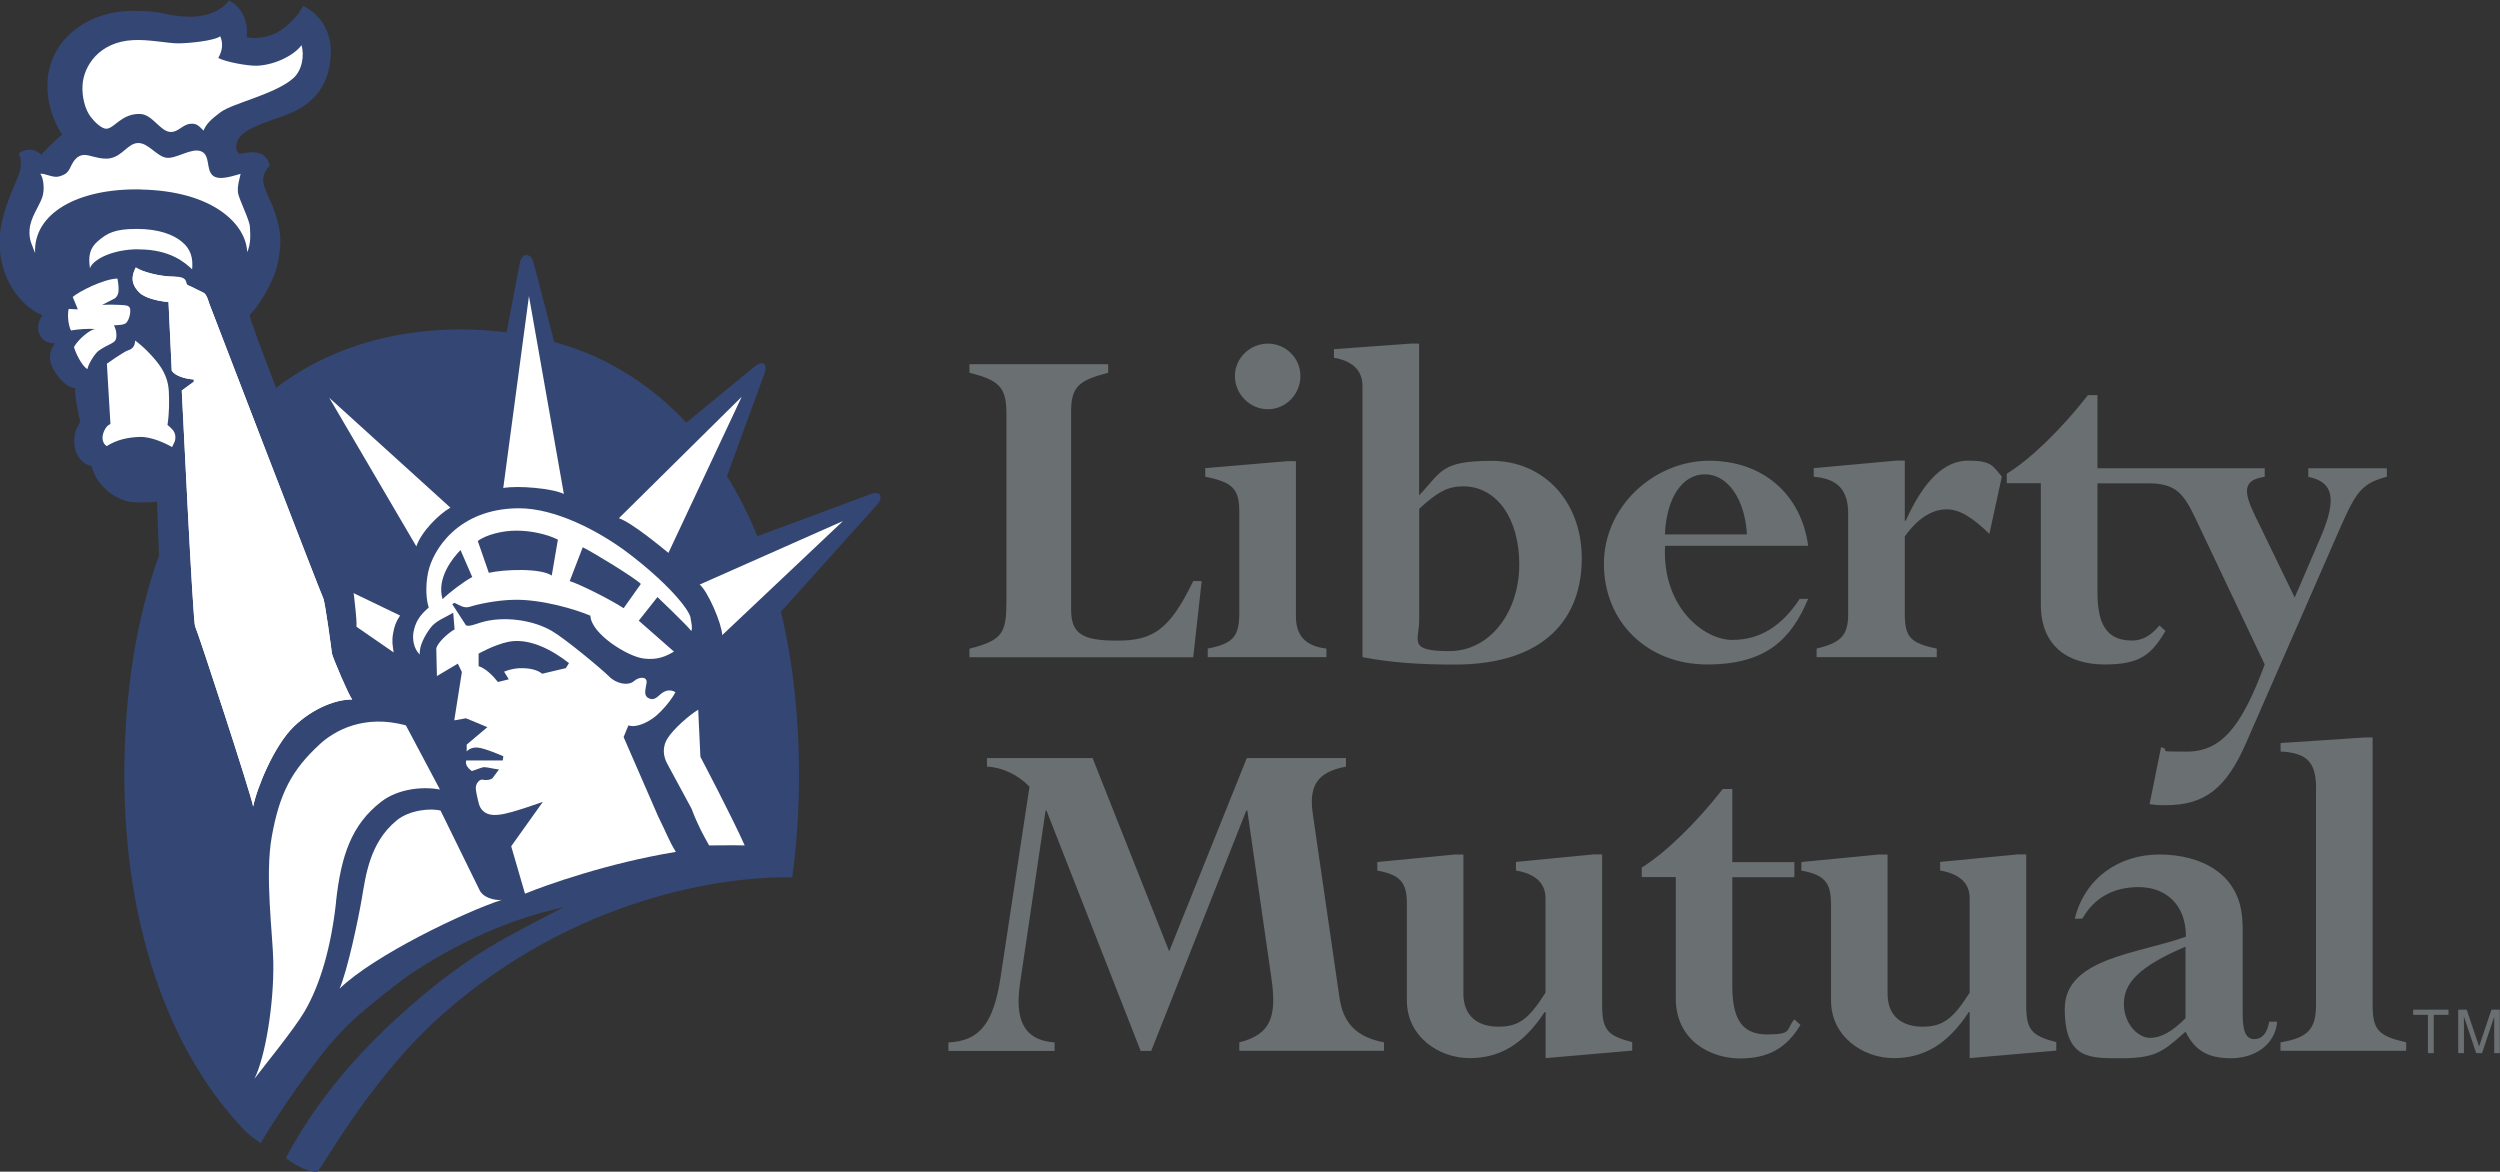
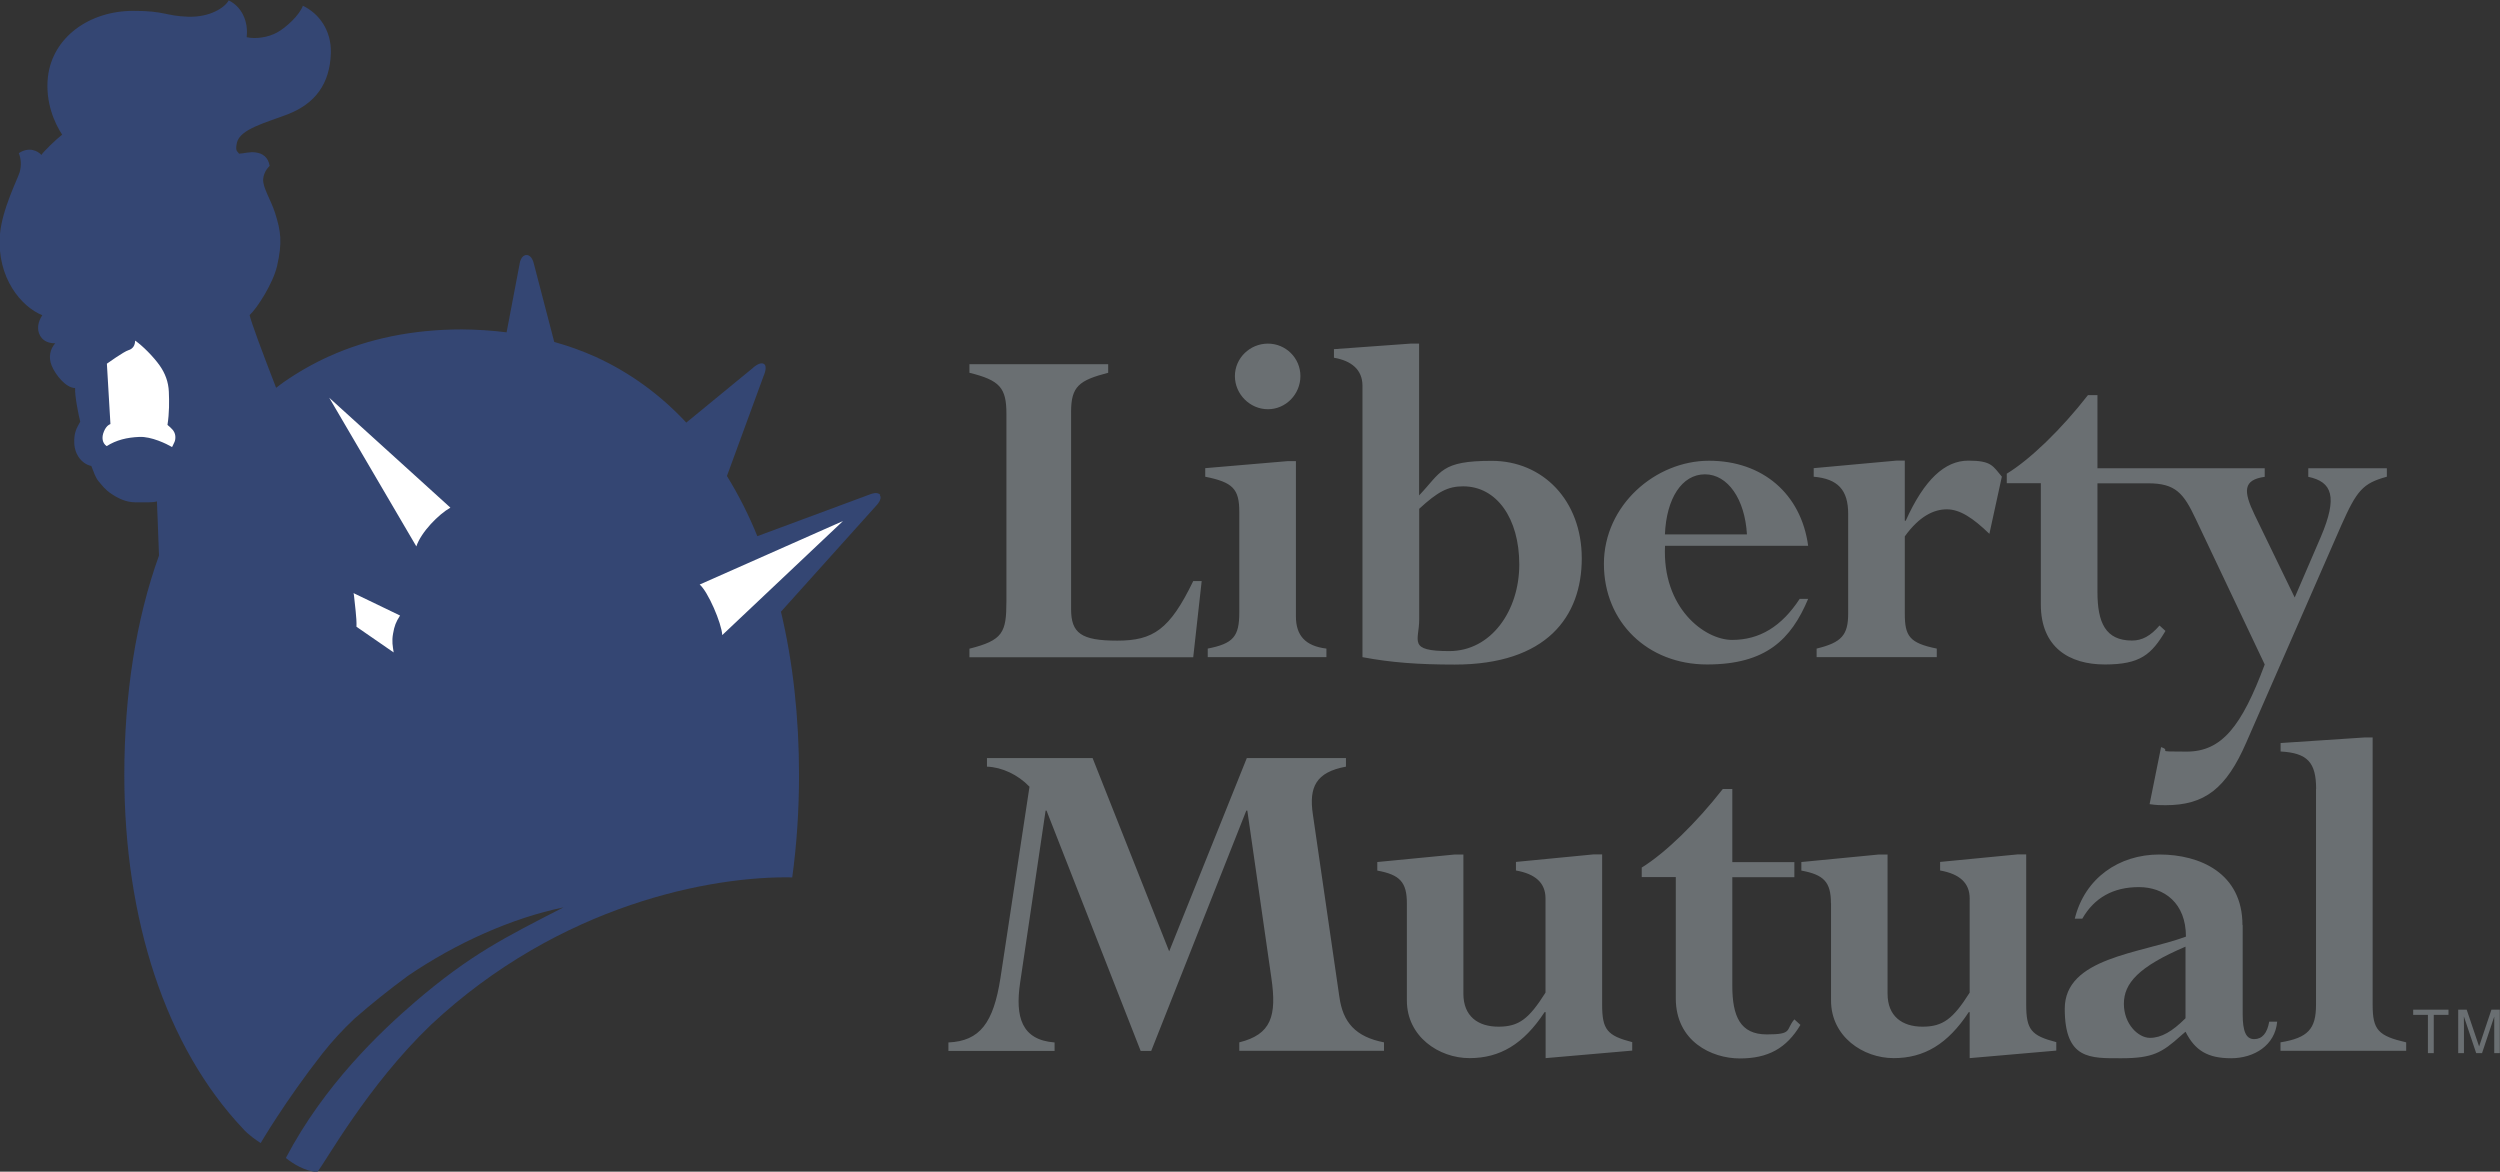
<svg xmlns="http://www.w3.org/2000/svg" id="Layer_1" version="1.1" viewBox="0 0 2392.9 1121.5">
  <rect x="0" y="0" width="2392.9" height="1121.5" fill="#333333" stroke="none" />
  <defs>
    <style> .st0 { fill: #344673; } .st1 { fill: #fff; } .st2 { fill: #6a6f72; } </style>
  </defs>
  <path class="st0" d="M842.5,473.7c-2.7-3.6-9.5-.6-9.5-.6l-108.1,40.1c-8.1-20-17.8-39.2-29.1-57.6l35-95.5s4.4-9.5.3-11.8c-4-2.4-10.6,4-10.6,4l-63.6,52.2c-24.8-26.6-53.9-48-87.4-63.2-12.6-5.6-25.7-10.3-39-14l-19.7-75.6s-1.7-7.6-6.8-7.6-6.4,7.2-6.4,7.2l-12.7,66.8c-14.2-1.8-28.5-2.7-42.8-2.8-47.4,0-89.6,9-126.5,25.5-15.6,7-30.5,15.5-44.5,25.3-2.3,1.6-4.5,3.4-6.8,5.1-13.1-33.8-23.4-61.4-25.4-69.6,7.3-6.6,22.6-30.7,26.3-47,5.2-22.7,3.6-33.5-1.9-50.7-4-12.6-11.9-24.4-11.4-32.3.4-5.9,3.6-10.2,6.2-12.9-1.4-8.3-6.9-12-13.4-12.8-5.9-.8-10.6.9-15.9,1.2-1.3-2.4-4-2-2-10.6,3-13,28-19.2,48.6-27.1,25.9-10.1,40.4-28.7,41.3-58.7.6-21.8-11.5-37.9-26.8-45.2-3.1,8.8-15.7,20.6-24.5,25.5-8.6,4.8-20.7,6.6-29.3,4.6,1.9-16-5.5-29.7-17.2-35.2-3.7,6.8-17.8,16.3-39,15.6-21.2-.7-22.5-5.7-52.3-5.6-42.4,0-77.4,25.6-81.7,63.1-2.8,24.4,6.6,44.8,13.6,55.4-5.3,4-17.6,15.9-19.9,19.4-3.1-3.6-11.5-8.3-21.6-1.7,2.2,5.3,2.6,11.8.9,18-1.7,6.1-17.2,36.2-19,60.4-3,41,20.7,68.8,40.6,76.7-4.4,6.6-5.3,13.7-2.2,19.4,2,3.8,6.2,7.5,14.6,7.5-4.9,5.3-6.7,13.3-3.5,21.2,3.5,8.8,13.7,21.6,22.5,21.6-.4,7.5,3.1,25.1,4.9,32.2-3.1,5.7-6.2,10.1-5.7,20.7.4,11,7.5,19.9,16.3,21.7,2.2,5.3,3.9,11.1,6.9,14.6,3.1,3.5,5.8,7.8,12.5,12.2,6.6,4.4,14.1,8,22.9,8s16.6.4,20.5-.9c.2,2.5,1,25.9,2,51.8-22.2,61.7-33.2,133.3-33.2,210.1h0c0,137.6,39.2,260.2,114.2,339.2,0,0,4.3,5.3,16.3,13.1,0,0,23.4-40.1,59.1-85.7,9.4-11.9,19.7-23.1,30.8-33.5,16.4-14.3,33.5-28,51.1-40.9,46.1-31.4,99.5-55.3,148.8-65.5-56.5,29.1-88.6,44.8-141.8,90.3-33.6,28.9-87.3,79.8-123.9,149.6,7.6,6,17.9,12.3,30,13.5,7.8-9.1,47.6-82.2,108.8-140.9,123.8-115.9,269.6-142.7,345.9-141.2,4.3-31.4,6.5-64.2,6.5-98,0-55.4-5.8-108-17.3-156.3l91.1-101.4s6.3-6.3,3.6-10h0Z" />
  <path class="st1" d="M164.7,427.9c-5.3-3.1-19.8-10.2-31.3-9.7-11.9.5-21.9,2.9-31.3,8.8-4-2.7-5.2-8-2.6-14.1,2.5-6.1,6.2-7,6.2-7l-3.4-57.8s16.2-11.6,20.6-12.9c4.4-1.3,6.4-4.8,6.4-9.2,7.2,4.9,17.8,15.7,23.5,23.8,5.3,7.5,8.4,15.8,8.8,25.1.4,9.2.5,20.3-1.3,31.8,3.6,3.1,7,5.7,7.5,10.6.4,4.9-1.3,6.6-3.1,10.6h0ZM691.3,607.8c-.6-11.3-13.7-41.7-21.6-48.3l137.2-60.8-115.5,109.1h0ZM315,380.6l116.1,105.3c-11.2,6.3-28,23.3-32.6,37.1l-83.5-142.5h0ZM382.9,589.2c-4,6.2-5.4,9.9-6.7,17.4-1.3,7.5-.3,11.7.6,17.9l-35.6-24.6c.4-8.3-1.7-22-2.3-29.1,0-.8-.3-2-.5-3.1l44.6,21.5Z" />
-   <path class="st1" d="M186.8,599.5c-2.2-4-12.3-218.3-12.8-225.7l11.5-8.4v-2.2c-8.4-.5-18.1-3.5-21.1-8.4l-3.1-65.7c-11.5-.9-23.3-4.5-27.7-8.9-5.5-5.5-9.8-12.3-3.6-24.2,5.7,4,22.5,8.8,37,8.8s9.6,6.9,13.2,8.4c4.2,1.7,11.3,5.6,14.6,7,3,1.3,4.9,8.4,5.7,11,.9,2.6,107,278.3,108.8,281.3,1.8,3.1,8,49.4,8.4,52.9.5,3.5,16.3,40.5,19.4,44.1-14.1-.4-37.2,7.6-56.2,26.2-18.5,18.1-34.9,57.8-38.6,76.2-1.3-9.7-53.3-168.5-55.6-172.5h0ZM321.7,863.1c-4.6,42.4-14.9,79.1-30.4,105.4-10,16.9-38,51.2-47.8,64.1,10.6-21.1,18.8-72.2,18.1-111.9-.4-25.8-8.3-82.6-1.4-120.3,7.3-40.5,18.8-63.2,45.9-88.1,13.8-12.7,42.1-29,82.4-18l32.6,61.4c-17.5-3.3-40.6-.3-56,11.5-28.9,22.2-38.7,52.2-43.5,96h0Z" />
-   <path class="st1" d="M324.9,946.6c7.9-17.9,18.4-68.8,21.3-85.9,3.8-21.9,7.3-53.8,33.3-75.3,12.8-10.6,33.8-11.9,42.2-9.5l36.9,75.2c3.3,8,14.1,10.8,21.4,10.3-34.6,11.2-121.8,52.7-155.2,85.1h0ZM639.1,706.5c-5.9,9.3-3.8,18.2-.5,24.4,3.7,7,23.3,43.1,23.3,43.1,6.2,16.4,11,24.6,16.8,35.2,10.6,0,22-.3,34.1,0-12.9-28.9-42.4-84.8-42.4-84.8l-2.1-45.1c-8.6,5.2-23.3,18-29.2,27.2ZM481.6,467.1c14.6-2.6,47.5.4,58.1,5.7l-33.4-189.4-24.6,183.7ZM200.5,291.2c-.9-2.6-2.7-9.7-5.7-11-3.3-1.5-10.4-5.4-14.6-7.1-3.6-1.4-10.2-8.3-13.2-8.3-14.5,0-31.3-4.8-37-8.8-6.2,11.9-1.9,18.7,3.6,24.2,4.4,4.4,16.2,8,27.7,8.9l3.1,65.7c3.1,4.9,12.8,7.9,21.1,8.4v2.2l-11.5,8.4c.4,7.5,10.6,221.8,12.8,225.7,2.2,4,54.2,162.8,55.5,172.5,3.7-18.3,20.1-58.1,38.6-76.2,19-18.5,42.1-26.6,56.2-26.2-3.1-3.5-18.9-40.6-19.4-44.1-.4-3.5-6.6-49.8-8.3-52.9-1.8-3.1-108-278.7-108.8-281.3h0Z" />
-   <path class="st1" d="M132.7,238.7c30,0,44.2,12.5,51.2,19.1.9-10.1-.7-19.1-10.2-26.7-7.8-6.4-21.6-12-42.8-12s-28.3,4.1-37.1,11.6c-8.1,6.9-9.4,14.6-7.7,26.1,2.6-8.4,21.8-18.3,46.5-18.2h0ZM79,81.3c-.7,11.4,2.4,23.4,7.7,30.4,3,4,10.2,11.8,15.4,11.5,7.5-.5,14.6-14.8,32.2-14.1,11.5.4,19,16.6,28.7,17.2,7.5.5,11.5-7,19.1-7.8,6.5-.7,8.7,2.6,12.7,6.5,2.6-6.1,6.5-10.3,16.3-17.6,11.9-8.8,52.5-17.2,69.7-32.6,8.6-7.7,10.6-22,7.8-31.6-6.5,9.2-24.6,18.8-42.2,19.7-8.8.4-30-3.5-37.5-7.4,3.8-6.4,5-13.8,1.9-20.8-5.7,4.4-30.5,6.8-40.3,6.8s-28.6-4-43.3-3.1c-32.2,1.7-47.1,24.6-48.2,43.1h0Z" />
-   <path class="st1" d="M134.6,181.4c69.7,1.3,101.1,33.5,102,60,3.5-8,3.1-15.4,2.6-24.3-.3-7-11-26.9-11.5-33.5-.4-6.6,1.3-11,2.6-17.2-4.4.9-19.8,7.1-26.4,1.8-7.1-5.7-2.2-19.8-11.5-23.4-9.3-3.6-23.8,7.5-33.1,6.2-9.2-1.3-17.2-14.1-26.9-14.1s-14.6,11.9-26.5,14.5c-9.2,2.1-20.3-3.5-25.7-3.1-6,.4-9.6,5.1-12.3,10.8-2.6,5.8-4.8,8.1-11.8,9.9-5.6,1.4-13.7-3.5-17.6-2.6,3.1,3.1,4.6,15.6,1.8,22.9-3.5,9.3-11.1,19-12,30.5-.7,10.2,2.6,14.9,5.3,22.4-1.8-37.5,40-62,100.8-60.9h0ZM90.7,315c-4.8.9-15,8.8-19.9,17.1,1.4,5.3,7.2,17.8,12.8,21.2,1.3-5.7,7.6-15.3,10.7-17.5,4.4-3.1,8.8-5.3,12.3-7,3.5-1.8,4.8-3.5,4.8-7.6s-.5-5.8-2.3-9.8c3.5-.4,10,.1,12.3-3,2.2-3.1,3.3-7.1,3.3-11s-1.8-4.9-5.7-5.3c-7.1-.5-14.2-.6-21.2-.3l11.5-5.9c2.6-1.3,3.5-3.9,4-6.1.4-2.2.3-7.2-.9-13.2-13.3.4-36.6,12.3-42.8,17.6l4.9,11.9-8.8-.4c-1.3,6-.4,15.3,2.2,20.6,7.9-1.4,17.2-1.8,22.9-1.4h0ZM661,591.3c-1.6-8.6-23.1-34.2-59.7-61.9-28.6-21.7-70.5-43.1-104.9-42.9-58.2.3-82.2,40.3-86.6,61.2-2.7,12.6-2,26.3.6,33.8-9.3,7.9-12.8,14.3-14.6,23.4-1.2,6.5,0,15.9,6,21.6-.7-8.6,5.2-18.6,9.9-25.1,5.3-7.3,14.1-10.1,22.1-14.9l1.3,15.9c-7.5,4.3-16.8,13.6-17.5,18.4l.6,26.3,20-11.9,3.9,8-7.3,46.3,11.2-2,20.5,8.5-19.8,16.7v6.6s3-4.1,10-3.8c7,.3,25.1,8.4,25.1,8.4l-.6,4h-35c-1.3,4.6,2.8,8.2,5.4,10.1,4.6-1.3,9.4-3.7,12-3.7s8.7,1.6,14,2.2l-6.3,8.5s-3.3,2.5-9.3,1.3c-3.3-.7-6.6,4-6.6,7.8s2.6,13.9,2.6,13.9c3.2,14.9,18.5,11.9,20.4,11.7,9.7-.8,41.2-12.2,41.2-12.2l-30.3,42.5,13.2,45.4c20-8.2,79.6-29.4,144.4-40-7.1-11.7-8.2-16.4-16.9-33.9l-33.1-76,4.6-11.2c7.3,2.6,18.5-2.7,25.8-8.6,7.3-6,15.9-16.5,19.2-23.2-4.6-2.6-8.6-2-12.6.7-4,2.7-7,7.8-12.6,5.3-6-2.6-3.1-9.1-2.4-15.1.7-5.9-6.9-6-12.2-1.4-5.3,4.6-16.6,2.7-23.8-4.6-7.3-7.3-42.3-36.4-54.9-43.6-18.1-10.4-42.3-13.1-60.2-9.8-10.4,1.8-17.9,6.5-21.8,4.5l-13.1-20.2,2.1-1.3c4.6,2,9,5.7,15,3.7,5.9-2,25.1-6.4,42.3-6.6,26.5-.5,58.7,9.2,72.8,15.2.6,17.2,35.3,39,50.9,41,13.2,1.7,21.2-2,29.1-6.6l-33.7-29.6,17.9-22.6s28.5,27.1,32.4,32.5c1.3-3.1,0-8.3-.7-12h0ZM458,625.7s14.5-8.3,28.2-11.3c20.2-4.3,42.5,7.8,58.4,20.3l-3,4.8-22.7,5.4c-4.4-3.9-12.8-5.7-21.9-5.3-8.1.4-14.5,3.3-14.5,3.3l4.5,7.3-10.4,2.6c-4.6-5.9-11.9-13.2-18.5-15.2v-11.9h0ZM423.6,573.4c-6-20,10-39.7,17.2-46.9l11.2,25.8c-8.5,4.6-21.8,14.7-28.4,21.2ZM528.1,550.9c-10.6-7.3-45.6-6-60.2-2.6l-10.6-30.5c8-5.9,23.2-9.9,37-9.9s29.1,3.3,39.7,8.6l-5.9,34.4h0ZM596.9,582.1c-14.6-9.4-43-23.3-51.6-25.9l12.5-32.4c10.6,5.3,49.6,29.1,55.6,35.1l-16.5,23.3ZM592.4,496c13.1,4.7,40.8,27.9,47.4,33.2l70.1-149.4-117.5,116.2h0Z" />
  <path class="st2" d="M1025.2,583c0,23,9.6,30.2,44.1,30.2s50.3-10.5,72.8-57h8.1l-8.1,72.9h-214.2v-8.2c32.1-8.1,35.4-15.4,35.4-45.5v-179.3c0-24.9-6.2-32.1-35.4-39.3v-8.2h132.8v8.2c-27.8,7.2-35.5,13-35.5,37.4v188.9h0ZM1240.4,590.1c0,18.2,9.1,28.3,29.2,30.7v8.2h-113.6v-8.2c24.4-4.8,30.2-11.5,30.2-34.5v-96.4c0-22-6.2-28.3-32.6-33.6v-8.2l78.6-6.7h8.2v148.6h0ZM1213.6,328.9c17.2,0,31.1,13.9,31.1,31,0,0,0,0,0,.1,0,17.3-13.9,31.7-31.1,31.7s-31.6-14.4-31.6-31.7,14.4-31.1,31.6-31.1ZM1358.3,487.1c18.2-16.8,27.8-21.6,42.2-21.6,32.1,0,53.7,30.7,53.7,74.8s-26.8,82.9-67,82.9-28.8-9.6-28.8-30.2v-105.9ZM1358.3,328.9h-8.2l-73.3,5.3v8.2c16.8,2.9,27.3,11.5,27.3,26.8v259.8c27.3,5.2,54.2,7.1,88.2,7.1,88.2,0,121.7-46,121.7-101.6s-37.3-93.4-86.2-93.4-48,10.5-69.5,33.1v-145.2h0ZM1593.6,511.5c1.4-34.5,16.3-57.5,38.3-57.5s38.3,24,40.2,57.5h-78.6,0ZM1730.7,522.5c-6.7-49.8-43.6-81.5-94.9-81.5s-100.6,42.6-100.6,98.7,42.2,96.3,98.7,96.3,80.5-24,96.8-62.8h-8.1c-17.3,26.4-38.3,39.3-64.7,39.3s-67.1-30.7-64.2-90.1h137.1ZM1904.2,511c-15.8-15.3-28.3-23.5-40.8-23.5s-26.4,6.7-40.2,25.9v73.8c0,21.6,4.3,28.3,30.6,33.6v8.2h-115v-8.2c24-5.8,30.2-13,30.2-33.6v-95.4c0-23-10-33.5-33-35.5v-8.2l79-7.2h8.2v57.5h.9c17.7-39.3,37.4-57.5,59.9-57.5s23.5,5.3,32.1,15.3l-11.9,54.6ZM2209.4,448.2v8.2c23,4.8,28.3,19.2,12,57.5l-25,58-38.3-79c-11.1-23-11.1-33.6,9.6-36.5v-8.2h-160.1v-70h-9.1c-25.4,32.6-55.1,61.4-77.7,75.2v9.1h32.6v116c0,41.2,27.3,57.5,61.3,57.5s44.6-9.6,58-32.1l-5.7-5.2c-8.6,10.1-16.8,14.4-26.3,14.4-25.4,0-33.1-17.2-33.1-46.5v-104h48.5c26.4,0,34,9.6,45.5,34l66.1,139.4c-22.1,59.4-41.2,83.4-74.7,83.4s-13-.5-24.5-4.3l-11,54.6c6.7,1,10.6,1,15.3,1,37.4,0,58-15.8,77.2-59.9l91-208c14.9-33.5,20.6-40.2,43.6-46.5v-8.1h-75.2ZM1282,954.1c3.3,24.4,15.4,38.3,42.7,43.6v8.1h-138.5v-8.1c30.7-7.6,36-25.3,30.7-61.7l-23-160.1h-1l-91,230h-10.1l-90.1-230h-.9l-24.4,164.9c-4.8,32.6,1.4,54.6,33,57v8.1h-101.6v-8.1c30.2-1.4,43.1-18.7,49.8-61.7l27.8-183.1c-11-11.5-26.4-18.7-40.7-19.2v-8.2h101.1l73.3,185,74.3-185h94.9v8.2c-28.8,5.3-35.5,19.6-31.7,45.5l25.4,174.9h0ZM1346.6,864.5c0-20.1-6.7-27.3-28.3-31.2v-8.2l74.3-7.2h8.1v133.2c0,21.6,13.9,31.6,33.6,31.6s29.2-7.6,45-32.6v-90.1c0-14.9-9.6-23.5-28.3-26.8v-8.2l74.3-7.2h8.2v143.8c0,24,4.8,29.7,28.8,35.9v8.1l-82.9,7.2v-44h-1c-20.1,30.6-42.7,44-71.9,44s-59.9-20.6-59.9-55.1v-93.4h0ZM1604,839.5h-32.6v-9.1c22.5-13.9,52.2-42.7,77.6-75.2h9.1v70h59.4v14.4h-59.4v104c0,29.2,7.6,46.5,33,46.5s17.7-4.3,26.4-14.4l5.8,5.3c-13.4,22.5-31.1,32.1-58,32.1s-61.3-16.3-61.3-57.5v-116h0ZM1752.5,864.5c0-20.1-6.7-27.3-28.3-31.2v-8.2l74.3-7.2h8.2v133.2c0,21.6,13.9,31.6,33.5,31.6s29.3-7.6,45.1-32.6v-90.1c0-14.9-9.6-23.5-28.3-26.8v-8.2l74.3-7.2h8.1v143.8c0,24,4.8,29.7,28.8,35.9v8.1l-82.9,7.2v-44h-.9c-20.1,30.6-42.7,44-71.9,44s-59.9-20.6-59.9-55.1v-93.4h0ZM2091.8,974.7c-12.5,12.5-23,18.7-34,18.7s-24.9-13-24.9-32.6,13.9-35.5,59-54.7v68.6ZM2146.4,885.5c0-49.8-40.7-67.6-79.5-67.6s-71.4,22.6-81,61.4h7.2c11.5-20.1,29.7-30.2,54.1-30.2s45.1,15.3,45.1,47.4c-44.1,16.3-116,20.1-116,69s24.4,47.4,54.2,47.4,38.8-5.2,57-21.6l4.4-3.8c9.1,18.2,21.5,25.4,43.6,25.4s42.2-12.4,44.1-35h-7.6c-1.9,11-6.7,16.7-14.4,16.7s-11-7.2-11-23.9v-85.3ZM2216.9,755.2c0-25.4-8.2-34.5-34-35.9v-8.1l80-5.3h8.1v255.9c0,24,5.3,29.7,32.1,35.9v8.1h-120.3v-8.1c26.4-4.3,34-12.9,34-35.9v-206.6h0ZM2309.8,971.4h14.1v36.6h5.6v-36.6h14.1v-5h-33.8v5ZM2387.4,1008v-24.6c0-1.2,0-6.5,0-10.4h0l-11.7,35h-5.6l-11.7-34.9h-.1c0,3.8.1,9.1.1,10.3v24.6h-5.5v-41.6h8.1l11.9,35.2h0l11.8-35.2h8v41.6h-5.4Z" />
</svg>